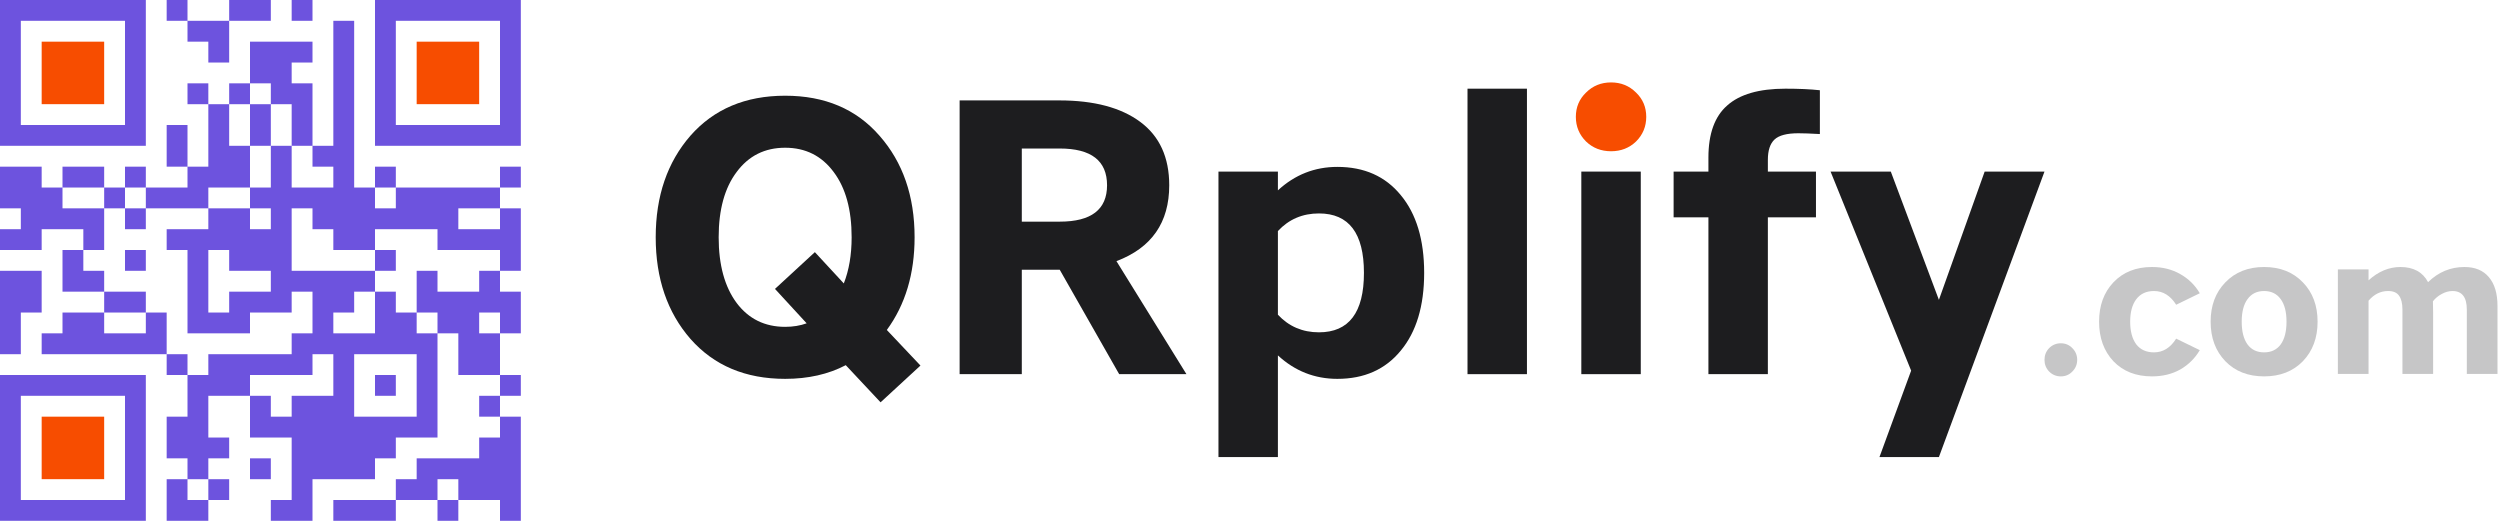
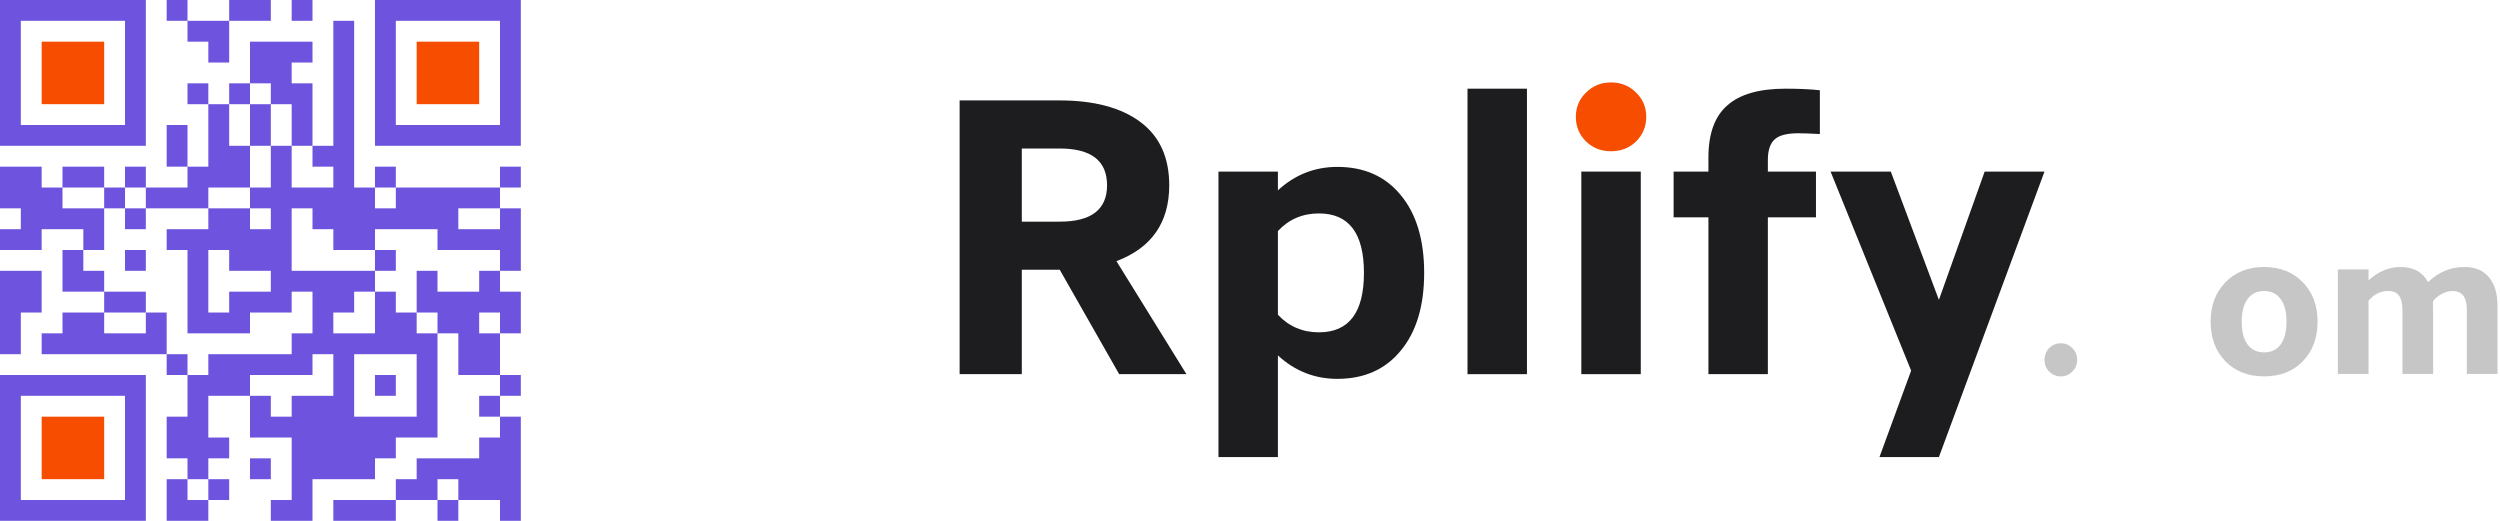
<svg xmlns="http://www.w3.org/2000/svg" width="960" height="200" viewBox="0 0 960 200" fill="none">
  <path d="M0 0H8V8H0V0ZM8 0H16V8H8V0ZM16 0H24V8H16V0ZM24 0H32V8H24V0ZM32 0H40V8H32V0ZM40 0H48V8H40V0ZM48 0H56V8H48V0ZM64 0H72V8H64V0ZM88 0H96V8H88V0ZM96 0H104V8H96V0ZM112 0H120V8H112V0ZM144 0H152V8H144V0ZM152 0H160V8H152V0ZM160 0H168V8H160V0ZM168 0H176V8H168V0ZM176 0H184V8H176V0ZM184 0H192V8H184V0ZM192 0H200V8H192V0ZM0 8H8V16H0V8ZM48 8H56V16H48V8ZM72 8H80V16H72V8ZM80 8H88V16H80V8ZM128 8H136V16H128V8ZM144 8H152V16H144V8ZM192 8H200V16H192V8ZM0 16H8V24H0V16ZM48 16H56V24H48V16ZM80 16H88V24H80V16ZM96 16H104V24H96V16ZM104 16H112V24H104V16ZM112 16H120V24H112V16ZM128 16H136V24H128V16ZM144 16H152V24H144V16ZM192 16H200V24H192V16ZM0 24H8V32H0V24ZM48 24H56V32H48V24ZM96 24H104V32H96V24ZM104 24H112V32H104V24ZM128 24H136V32H128V24ZM144 24H152V32H144V24ZM192 24H200V32H192V24ZM0 32H8V40H0V32ZM48 32H56V40H48V32ZM72 32H80V40H72V32ZM88 32H96V40H88V32ZM104 32H112V40H104V32ZM112 32H120V40H112V32ZM128 32H136V40H128V32ZM144 32H152V40H144V32ZM192 32H200V40H192V32ZM0 40H8V48H0V40ZM48 40H56V48H48V40ZM80 40H88V48H80V40ZM96 40H104V48H96V40ZM112 40H120V48H112V40ZM128 40H136V48H128V40ZM144 40H152V48H144V40ZM192 40H200V48H192V40ZM0 48H8V56H0V48ZM8 48H16V56H8V48ZM16 48H24V56H16V48ZM24 48H32V56H24V48ZM32 48H40V56H32V48ZM40 48H48V56H40V48ZM48 48H56V56H48V48ZM64 48H72V56H64V48ZM80 48H88V56H80V48ZM96 48H104V56H96V48ZM112 48H120V56H112V48ZM128 48H136V56H128V48ZM144 48H152V56H144V48ZM152 48H160V56H152V48ZM160 48H168V56H160V48ZM168 48H176V56H168V48ZM176 48H184V56H176V48ZM184 48H192V56H184V48ZM192 48H200V56H192V48ZM64 56H72V64H64V56ZM80 56H88V64H80V56ZM88 56H96V64H88V56ZM104 56H112V64H104V56ZM120 56H128V64H120V56ZM128 56H136V64H128V56ZM0 64H8V72H0V64ZM8 64H16V72H8V64ZM24 64H32V72H24V64ZM32 64H40V72H32V64ZM48 64H56V72H48V64ZM72 64H80V72H72V64ZM80 64H88V72H80V64ZM88 64H96V72H88V64ZM104 64H112V72H104V64ZM128 64H136V72H128V64ZM144 64H152V72H144V64ZM192 64H200V72H192V64ZM0 72H8V80H0V72ZM8 72H16V80H8V72ZM16 72H24V80H16V72ZM40 72H48V80H40V72ZM56 72H64V80H56V72ZM64 72H72V80H64V72ZM72 72H80V80H72V72ZM96 72H104V80H96V72ZM104 72H112V80H104V72ZM112 72H120V80H112V72ZM120 72H128V80H120V72ZM128 72H136V80H128V72ZM136 72H144V80H136V72ZM152 72H160V80H152V72ZM160 72H168V80H160V72ZM168 72H176V80H168V72ZM176 72H184V80H176V72ZM184 72H192V80H184V72ZM8 80H16V88H8V80ZM16 80H24V88H16V80ZM24 80H32V88H24V80ZM32 80H40V88H32V80ZM48 80H56V88H48V80ZM80 80H88V88H80V80ZM88 80H96V88H88V80ZM104 80H112V88H104V80ZM120 80H128V88H120V80ZM128 80H136V88H128V80ZM136 80H144V88H136V80ZM144 80H152V88H144V80ZM152 80H160V88H152V80ZM160 80H168V88H160V80ZM168 80H176V88H168V80ZM192 80H200V88H192V80ZM0 88H8V96H0V88ZM8 88H16V96H8V88ZM32 88H40V96H32V88ZM64 88H72V96H64V88ZM72 88H80V96H72V88ZM80 88H88V96H80V88ZM88 88H96V96H88V88ZM96 88H104V96H96V88ZM104 88H112V96H104V88ZM128 88H136V96H128V88ZM136 88H144V96H136V88ZM168 88H176V96H168V88ZM176 88H184V96H176V88ZM184 88H192V96H184V88ZM192 88H200V96H192V88ZM24 96H32V104H24V96ZM48 96H56V104H48V96ZM72 96H80V104H72V96ZM88 96H96V104H88V96ZM96 96H104V104H96V96ZM104 96H112V104H104V96ZM144 96H152V104H144V96ZM192 96H200V104H192V96ZM0 104H8V112H0V104ZM8 104H16V112H8V104ZM24 104H32V112H24V104ZM32 104H40V112H32V104ZM72 104H80V112H72V104ZM104 104H112V112H104V104ZM112 104H120V112H112V104ZM120 104H128V112H120V104ZM128 104H136V112H128V104ZM136 104H144V112H136V104ZM160 104H168V112H160V104ZM184 104H192V112H184V104ZM0 112H8V120H0V112ZM8 112H16V120H8V112ZM40 112H48V120H40V112ZM48 112H56V120H48V112ZM72 112H80V120H72V112ZM88 112H96V120H88V112ZM96 112H104V120H96V112ZM104 112H112V120H104V112ZM120 112H128V120H120V112ZM128 112H136V120H128V112ZM144 112H152V120H144V112ZM160 112H168V120H160V112ZM168 112H176V120H168V112ZM176 112H184V120H176V112ZM184 112H192V120H184V112ZM192 112H200V120H192V112ZM0 120H8V128H0V120ZM24 120H32V128H24V120ZM32 120H40V128H32V120ZM56 120H64V128H56V120ZM72 120H80V128H72V120ZM80 120H88V128H80V120ZM88 120H96V128H88V120ZM120 120H128V128H120V120ZM144 120H152V128H144V120ZM152 120H160V128H152V120ZM168 120H176V128H168V120ZM176 120H184V128H176V120ZM192 120H200V128H192V120ZM0 128H8V136H0V128ZM16 128H24V136H16V128ZM24 128H32V136H24V128ZM32 128H40V136H32V128ZM40 128H48V136H40V128ZM48 128H56V136H48V128ZM56 128H64V136H56V128ZM112 128H120V136H112V128ZM120 128H128V136H120V128ZM128 128H136V136H128V128ZM136 128H144V136H136V128ZM144 128H152V136H144V128ZM152 128H160V136H152V128ZM160 128H168V136H160V128ZM176 128H184V136H176V128ZM184 128H192V136H184V128ZM64 136H72V144H64V136ZM80 136H88V144H80V136ZM88 136H96V144H88V136ZM96 136H104V144H96V136ZM104 136H112V144H104V136ZM112 136H120V144H112V136ZM128 136H136V144H128V136ZM160 136H168V144H160V136ZM176 136H184V144H176V136ZM184 136H192V144H184V136ZM0 144H8V152H0V144ZM8 144H16V152H8V144ZM16 144H24V152H16V144ZM24 144H32V152H24V144ZM32 144H40V152H32V144ZM40 144H48V152H40V144ZM48 144H56V152H48V144ZM72 144H80V152H72V144ZM80 144H88V152H80V144ZM88 144H96V152H88V144ZM128 144H136V152H128V144ZM144 144H152V152H144V144ZM160 144H168V152H160V144ZM192 144H200V152H192V144ZM0 152H8V160H0V152ZM48 152H56V160H48V152ZM72 152H80V160H72V152ZM96 152H104V160H96V152ZM112 152H120V160H112V152ZM120 152H128V160H120V152ZM128 152H136V160H128V152ZM160 152H168V160H160V152ZM184 152H192V160H184V152ZM0 160H8V168H0V160ZM48 160H56V168H48V160ZM64 160H72V168H64V160ZM72 160H80V168H72V160ZM96 160H104V168H96V160ZM104 160H112V168H104V160ZM112 160H120V168H112V160ZM120 160H128V168H120V160ZM128 160H136V168H128V160ZM136 160H144V168H136V160ZM144 160H152V168H144V160ZM152 160H160V168H152V160ZM160 160H168V168H160V160ZM192 160H200V168H192V160ZM0 168H8V176H0V168ZM48 168H56V176H48V168ZM64 168H72V176H64V168ZM72 168H80V176H72V168ZM80 168H88V176H80V168ZM112 168H120V176H112V168ZM120 168H128V176H120V168ZM128 168H136V176H128V168ZM136 168H144V176H136V168ZM144 168H152V176H144V168ZM184 168H192V176H184V168ZM192 168H200V176H192V168ZM0 176H8V184H0V176ZM48 176H56V184H48V176ZM72 176H80V184H72V176ZM96 176H104V184H96V176ZM112 176H120V184H112V176ZM120 176H128V184H120V176ZM128 176H136V184H128V176ZM136 176H144V184H136V176ZM160 176H168V184H160V176ZM168 176H176V184H168V176ZM176 176H184V184H176V176ZM184 176H192V184H184V176ZM192 176H200V184H192V176ZM0 184H8V192H0V184ZM48 184H56V192H48V184ZM64 184H72V192H64V184ZM80 184H88V192H80V184ZM112 184H120V192H112V184ZM152 184H160V192H152V184ZM160 184H168V192H160V184ZM176 184H184V192H176V184ZM184 184H192V192H184V184ZM192 184H200V192H192V184ZM0 192H8V200H0V192ZM8 192H16V200H8V192ZM16 192H24V200H16V192ZM24 192H32V200H24V192ZM32 192H40V200H32V192ZM40 192H48V200H40V192ZM48 192H56V200H48V192ZM64 192H72V200H64V192ZM72 192H80V200H72V192ZM104 192H112V200H104V192ZM112 192H120V200H112V192ZM128 192H136V200H128V192ZM136 192H144V200H136V192ZM144 192H152V200H144V192ZM168 192H176V200H168V192ZM192 192H200V200H192V192Z" fill="#6D53DE" />
  <path d="M16 160H24H32H40V168V176V184H32H24H16V176V168V160Z" fill="#F74D00" />
  <path d="M16 16H24H32H40V24V32V40H32H24H16V32V24V16Z" fill="#F74D00" />
  <path d="M160 16H168H176H184V24V32V40H176H168H160V32V24V16Z" fill="#F74D00" />
  <path d="M909.521 115.472V143.601H897.742V103.46H909.521V107.645C913.292 104.235 917.373 102.531 921.764 102.531C926.775 102.531 930.314 104.468 932.381 108.342C936.359 104.468 941.008 102.531 946.329 102.531C950.41 102.531 953.536 103.822 955.705 106.405C957.927 108.988 959.037 112.682 959.037 117.486V143.601H947.259V118.881C947.259 114.128 945.425 111.752 941.757 111.752C940.362 111.752 938.967 112.139 937.572 112.914C936.229 113.638 935.119 114.567 934.24 115.704C934.292 116.634 934.318 118.029 934.318 119.888V143.601H922.539V118.881C922.539 116.505 922.1 114.722 921.222 113.534C920.395 112.346 919.001 111.752 917.037 111.752C914.144 111.752 911.639 112.992 909.521 115.472Z" fill="#C6C6C7" />
  <path d="M884.297 108.42C888.068 112.294 889.953 117.331 889.953 123.531C889.953 129.73 888.068 134.793 884.297 138.719C880.525 142.593 875.566 144.531 869.418 144.531C863.271 144.531 858.311 142.593 854.54 138.719C850.769 134.793 848.883 129.73 848.883 123.531C848.883 117.331 850.769 112.294 854.54 108.42C858.311 104.494 863.271 102.531 869.418 102.531C875.566 102.531 880.525 104.494 884.297 108.42ZM875.773 132.287C877.271 130.221 878.02 127.302 878.02 123.531C878.02 119.759 877.271 116.866 875.773 114.852C874.274 112.785 872.156 111.752 869.418 111.752C866.68 111.752 864.562 112.785 863.064 114.852C861.566 116.866 860.817 119.759 860.817 123.531C860.817 127.302 861.566 130.221 863.064 132.287C864.562 134.302 866.68 135.309 869.418 135.309C872.156 135.309 874.274 134.302 875.773 132.287Z" fill="#C6C6C7" />
-   <path d="M811.553 138.719C807.885 134.793 806.051 129.73 806.051 123.531C806.051 117.331 807.885 112.294 811.553 108.42C815.272 104.494 820.206 102.531 826.354 102.531C830.435 102.531 834.051 103.435 837.202 105.243C840.354 106.999 842.859 109.453 844.719 112.604L835.652 117.021C833.431 113.508 830.59 111.752 827.128 111.752C824.184 111.752 821.911 112.811 820.309 114.929C818.76 116.996 817.985 119.863 817.985 123.531C817.985 127.198 818.76 130.091 820.309 132.21C821.911 134.276 824.184 135.309 827.128 135.309C830.59 135.309 833.431 133.553 835.652 130.04L844.719 134.457C842.859 137.608 840.354 140.088 837.202 141.896C834.051 143.652 830.435 144.531 826.354 144.531C820.206 144.531 815.272 142.593 811.553 138.719Z" fill="#C6C6C7" />
  <path d="M786.867 142.671C785.679 141.431 785.085 139.933 785.085 138.176C785.085 136.42 785.679 134.922 786.867 133.682C788.107 132.442 789.605 131.822 791.361 131.822C793.118 131.822 794.59 132.442 795.778 133.682C797.018 134.922 797.638 136.42 797.638 138.176C797.638 139.933 797.018 141.431 795.778 142.671C794.59 143.911 793.118 144.531 791.361 144.531C789.605 144.531 788.107 143.911 786.867 142.671Z" fill="#C6C6C7" />
  <path d="M744.539 175.514H721.713L733.876 142.326L702.941 65.889H726.068L744.539 115.145L762.109 65.889H785.085L744.539 175.514Z" fill="#1D1D1F" />
  <path d="M685.616 34.053C690.722 34.053 695.127 34.253 698.831 34.654V51.473C695.227 51.273 692.474 51.173 690.572 51.173C686.167 51.173 683.114 51.974 681.412 53.575C679.71 55.177 678.859 57.78 678.859 61.384V65.889H697.33V83.459H678.859V143.678H656.033V83.459H642.668V65.889H656.033V60.483C656.033 51.373 658.436 44.715 663.241 40.511C668.046 36.206 675.505 34.053 685.616 34.053Z" fill="#1D1D1F" />
  <path d="M607.229 143.677V65.889H630.055V143.677H607.229Z" fill="#1D1D1F" />
  <path d="M563.523 143.678V34.053H586.349V143.678H563.523Z" fill="#1D1D1F" />
  <path d="M537.868 74.9C543.875 82.108 546.879 92.07 546.879 104.784C546.879 117.498 543.875 127.46 537.868 134.668C531.962 141.876 523.852 145.48 513.541 145.48C504.831 145.48 497.222 142.477 490.715 136.47V175.514H467.889V65.89H490.715V73.098C497.222 67.091 504.831 64.088 513.541 64.088C523.852 64.088 531.962 67.692 537.868 74.9ZM506.483 127.61C517.996 127.61 523.752 120.001 523.752 104.784C523.752 89.567 517.996 81.958 506.483 81.958C500.175 81.958 494.92 84.21 490.715 88.716V120.852C494.92 125.357 500.175 127.61 506.483 127.61Z" fill="#1D1D1F" />
  <path d="M448.986 71.145C448.986 85.461 442.228 95.172 428.713 100.278L455.594 143.678H429.764L406.938 103.582H392.372V143.678H368.495V38.558H406.788C420.103 38.558 430.465 41.311 437.873 46.817C445.282 52.324 448.986 60.433 448.986 71.145ZM425.109 71.145C425.109 61.734 419.052 57.029 406.938 57.029H392.372V85.111H406.938C419.052 85.111 425.109 80.456 425.109 71.145Z" fill="#1D1D1F" />
-   <path d="M338.139 154.489L324.774 140.223C318.066 143.727 310.308 145.479 301.498 145.479C286.28 145.479 274.167 140.373 265.156 130.162C256.246 119.95 251.791 106.935 251.791 91.117C251.791 75.299 256.246 62.285 265.156 52.073C274.167 41.861 286.28 36.755 301.498 36.755C316.715 36.755 328.779 41.861 337.689 52.073C346.699 62.285 351.204 75.299 351.204 91.117C351.204 105.133 347.65 116.997 340.542 126.708L353.457 140.373L338.139 154.489ZM282.876 66.039C278.271 72.146 275.969 80.505 275.969 91.117C275.969 101.729 278.271 110.139 282.876 116.346C287.482 122.453 293.689 125.506 301.498 125.506C304.501 125.506 307.254 125.056 309.757 124.155L297.593 110.94L312.911 96.824L324.023 108.837C326.026 103.732 327.027 97.825 327.027 91.117C327.027 80.505 324.724 72.146 320.119 66.039C315.514 59.832 309.307 56.728 301.498 56.728C293.689 56.728 287.482 59.832 282.876 66.039Z" fill="#1D1D1F" />
  <path d="M632.157 44.865C632.157 41.161 630.856 38.057 628.253 35.555C625.65 32.952 622.446 31.65 618.642 31.65C614.837 31.65 611.634 32.952 609.031 35.555C606.428 38.057 605.126 41.161 605.126 44.865C605.126 48.569 606.428 51.723 609.031 54.326C611.634 56.829 614.837 58.08 618.642 58.08C622.446 58.08 625.65 56.829 628.253 54.326C630.856 51.723 632.157 48.569 632.157 44.865Z" fill="#F74D00" />
</svg>